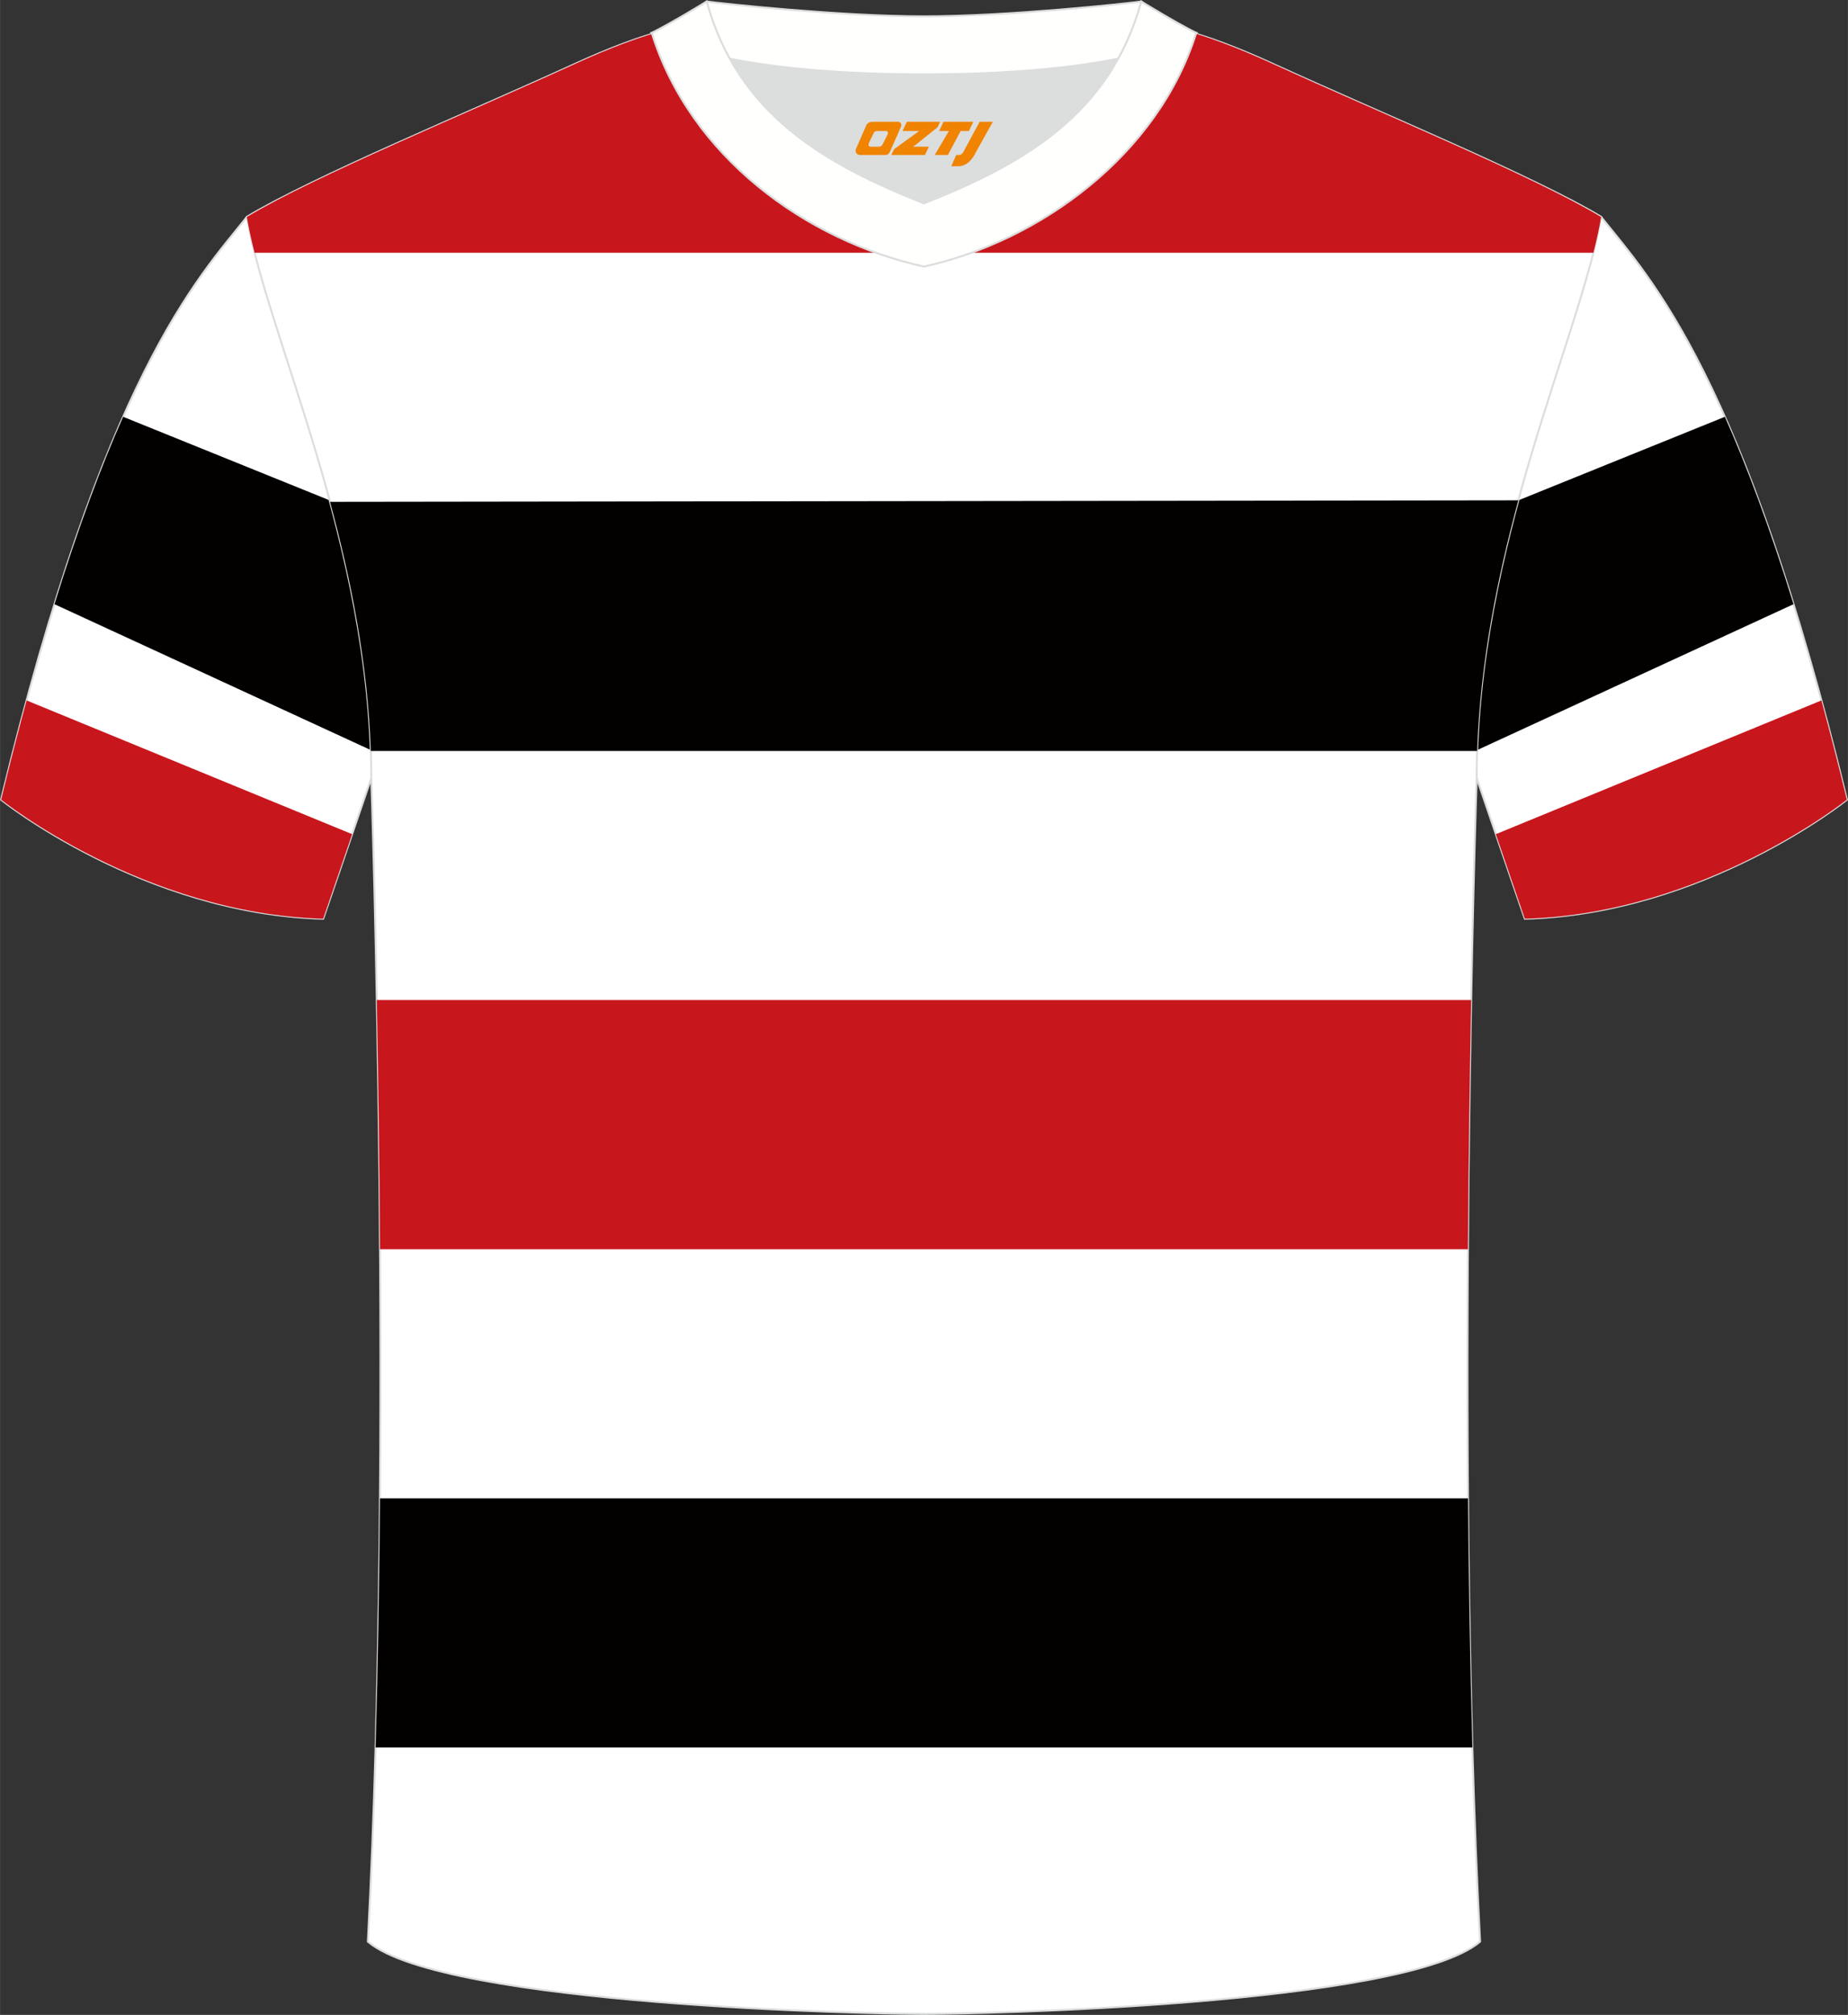
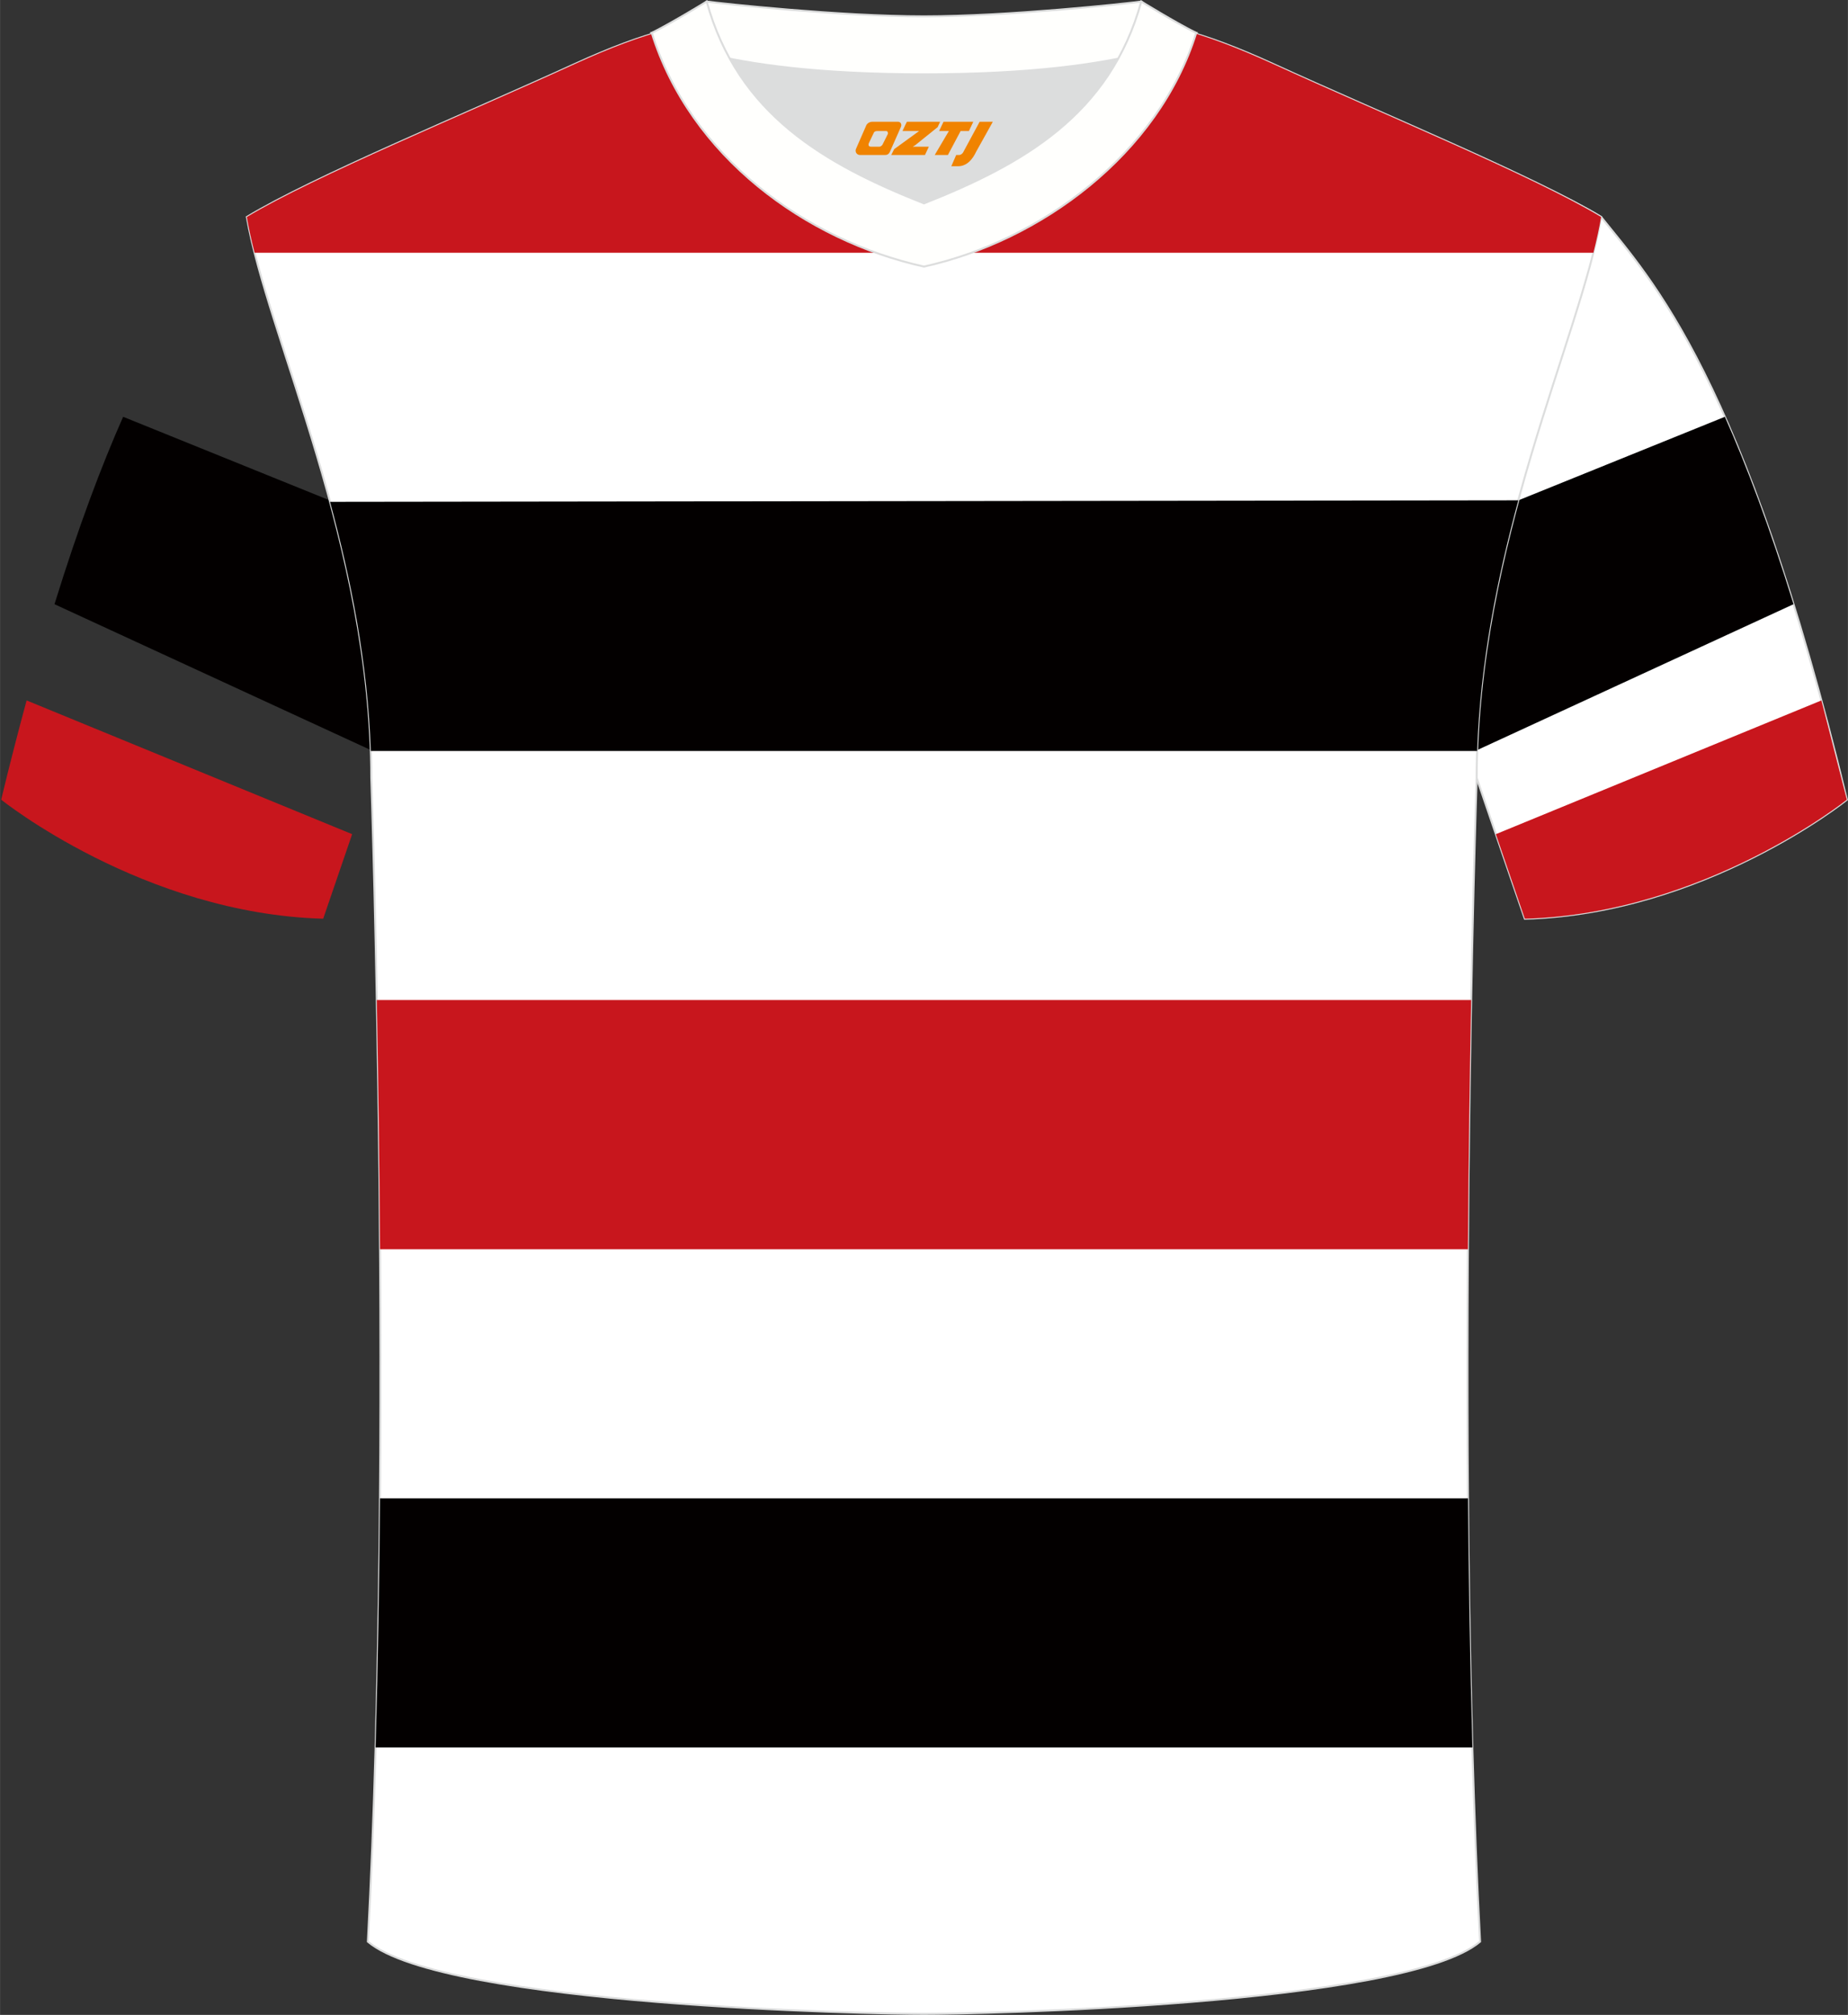
<svg xmlns="http://www.w3.org/2000/svg" version="1.1" id="图层_1" x="0px" y="0px" width="378px" height="412px" viewBox="0 0 378.45 412.51" enable-background="new 0 0 378.45 412.51" xml:space="preserve">
  <rect x="0" y="0" width="378.45" height="412.51" fill="#333333" stroke="none" />
-   <path fill-rule="evenodd" clip-rule="evenodd" fill="#FFFFFF" stroke="#DCDDDD" stroke-width="0.4" stroke-miterlimit="22.926" d="  M50.54,44.43C40.34,57.21,21.3,76.81,0.22,163.72c0,0,29.07,23.35,65.95,24.37c0,0,7.14-20.79,9.86-28.8  C98.32,94.16,74.11,39.65,171.29,3.32c-1.44-0.27-3.1-0.27-4.92-0.1l0.09-0.01c-13.93-0.87-17.81-1.24-23.83,0.66  c-9.6,3.38-15.56,5.81-24.97,10.1C95.8,23.98,64.16,36.19,50.54,44.43z" />
  <g>
    <path fill-rule="evenodd" clip-rule="evenodd" fill="#C8161D" d="M5.44,143.4l66.67,27.38c-2.87,8.4-5.93,17.31-5.93,17.31   c-36.88-1.02-65.95-24.37-65.95-24.37C1.98,156.49,3.72,149.74,5.44,143.4z" />
    <path fill-rule="evenodd" clip-rule="evenodd" fill="#030000" d="M25.21,85.33l44.73,18.09l0,0l0,0c0.06,0.06,0.14,0.13,0.24,0.18   c6.67,5.02,11.79,9.61,15.66,13.98c-1.95,11.8-4.26,24.08-8.2,36.77L11.15,123.7C16.06,107.84,20.78,95.33,25.21,85.33z" />
  </g>
  <path fill-rule="evenodd" clip-rule="evenodd" fill="#FFFFFF" stroke="#DCDDDD" stroke-width="0.4" stroke-miterlimit="22.926" d="  M327.91,44.43c10.2,12.78,29.24,32.38,50.32,119.29c0,0-29.07,23.35-65.95,24.37c0,0-7.14-20.79-9.86-28.8  c-22.29-65.13,1.92-119.64-95.26-155.97c1.44-0.27,3.1-0.27,4.92-0.1l-0.09-0.01c13.93-0.87,17.81-1.24,23.83,0.66  c9.6,3.38,15.56,5.81,24.97,10.1C282.65,23.98,314.28,36.19,327.91,44.43z" />
  <g>
-     <path fill-rule="evenodd" clip-rule="evenodd" fill="#C8161D" d="M373.01,143.4l-66.67,27.38c2.87,8.4,5.93,17.31,5.93,17.31   c36.88-1.02,65.95-24.37,65.95-24.37C376.47,156.49,374.73,149.74,373.01,143.4z" />
+     <path fill-rule="evenodd" clip-rule="evenodd" fill="#C8161D" d="M373.01,143.4l-66.67,27.38c2.87,8.4,5.93,17.31,5.93,17.31   c36.88-1.02,65.95-24.37,65.95-24.37z" />
    <path fill-rule="evenodd" clip-rule="evenodd" fill="#030000" d="M353.24,85.33l-44.73,18.09l0,0l0,0   c-0.06,0.06-0.14,0.13-0.24,0.18c-6.67,5.02-11.79,9.61-15.66,13.98c1.95,11.8,4.26,24.08,8.2,36.77l66.49-30.65   C362.39,107.84,357.67,95.33,353.24,85.33z" />
  </g>
  <path fill-rule="evenodd" clip-rule="evenodd" fill="#FFFFFF" stroke="#DCDDDD" stroke-width="0.4" stroke-miterlimit="22.926" d="  M189.22,412.31c9.69,0.03,98.35-1.67,113.89-14.8c-5.36-101.23-0.7-238.22-0.7-238.22c0-47.73,21.23-90.14,25.49-114.86  c-13.62-8.24-45.26-21.29-67.11-31.3c-30.02-13.69-34.14-7.76-71.16-7.76s-41.96-5.93-71.98,7.76  C95.8,23.14,64.16,36.19,50.54,44.43c4.27,24.72,25.49,67.14,25.49,114.86c0,0,4.66,136.99-0.7,238.22  C90.87,410.64,179.54,412.34,189.22,412.31z" />
  <g>
    <path fill-rule="evenodd" clip-rule="evenodd" fill="#C8161D" d="M326.32,51.74H52.13c-0.66-2.58-1.2-5.02-1.59-7.31   c13.62-8.24,45.26-21.29,67.11-31.3c30.02-13.69,34.95-7.76,71.98-7.76s41.14-5.93,71.16,7.76c21.86,10.01,53.49,23.06,67.11,31.3   C327.51,46.72,326.97,49.16,326.32,51.74L326.32,51.74z M300.62,255.76c0.13-18.94,0.38-36.35,0.66-51.02l-224.12,0   c0.28,14.66,0.53,32.08,0.66,51.02L300.62,255.76z" />
    <path fill-rule="evenodd" clip-rule="evenodd" fill="#030000" d="M302.51,153.75H75.93c-0.61-18.08-4.1-35.31-8.35-51.01   l243.36-0.31C306.66,118.2,303.13,135.55,302.51,153.75L302.51,153.75z M301.54,357.76c-0.48-16.88-0.76-34.1-0.9-51H77.81   c-0.13,16.9-0.41,34.12-0.9,51H301.54z" />
  </g>
  <g>
    <path fill-rule="evenodd" clip-rule="evenodd" fill="#DCDDDD" d="M149.45,12.01c8.42,15.18,23.3,23.12,39.77,29.64   C205.71,35.12,220.59,27.2,229,12c-8.62,1.72-21.37,3.21-39.77,3.21C170.82,15.22,158.07,13.73,149.45,12.01z" />
    <path fill-rule="evenodd" clip-rule="evenodd" fill="#FFFFFD" stroke="#DCDDDD" stroke-width="0.4" stroke-miterlimit="22.926" d="   M189.22,3.35c-17.22,0-41.63-2.63-44.5-3.04c0,0-5.51,4.63-11.25,6.43c0,0,11.74,8.48,55.75,8.48s55.75-8.48,55.75-8.48   c-5.74-1.79-11.25-6.43-11.25-6.43C230.84,0.73,206.44,3.35,189.22,3.35z" />
    <path fill-rule="evenodd" clip-rule="evenodd" fill="#FFFFFD" stroke="#DCDDDD" stroke-width="0.4" stroke-miterlimit="22.926" d="   M189.22,54.58c23.87-5.27,47.97-22.95,55.75-47.84c-4.41-2.21-11.25-6.43-11.25-6.43c-6.38,23.18-24.21,33.3-44.5,41.33   c-20.26-8.02-38.13-18.19-44.5-41.33c0,0-6.83,4.2-11.25,6.43C141.36,32.01,164.96,49.22,189.22,54.58z" />
  </g>
  <g>
    <path fill="#F08300" d="M200.62,24.93l-3.4,6.3c-0.2,0.3-0.5,0.5-0.8,0.5h-0.6l-1,2.3h1.2c2,0.1,3.2-1.5,3.9-3L203.32,24.93h-2.5L200.62,24.93z" />
    <polygon fill="#F08300" points="193.42,24.93 ,199.32,24.93 ,198.42,26.83 ,196.72,26.83 ,194.12,31.73 ,191.42,31.73 ,194.32,26.83 ,192.32,26.83 ,193.22,24.93" />
    <polygon fill="#F08300" points="187.42,30.03 ,186.92,30.03 ,187.42,29.73 ,192.02,26.03 ,192.52,24.93 ,185.72,24.93 ,185.42,25.53 ,184.82,26.83 ,187.62,26.83 ,188.22,26.83 ,183.12,30.53    ,182.52,31.73 ,189.12,31.73 ,189.42,31.73 ,190.22,30.03" />
    <path fill="#F08300" d="M183.92,24.93H178.62C178.12,24.93,177.62,25.23,177.42,25.63L175.32,30.43C175.02,31.03,175.42,31.73,176.12,31.73h5.2c0.4,0,0.7-0.2,0.9-0.6L184.52,25.93C184.72,25.43,184.42,24.93,183.92,24.93z M181.82,27.43L180.72,29.63C180.52,29.93,180.22,30.03,180.12,30.03l-1.8,0C178.12,30.03,177.72,29.93,177.92,29.33l1-2.1c0.1-0.3,0.4-0.4,0.7-0.4h1.9   C181.72,26.83,181.92,27.13,181.82,27.43z" />
  </g>
</svg>